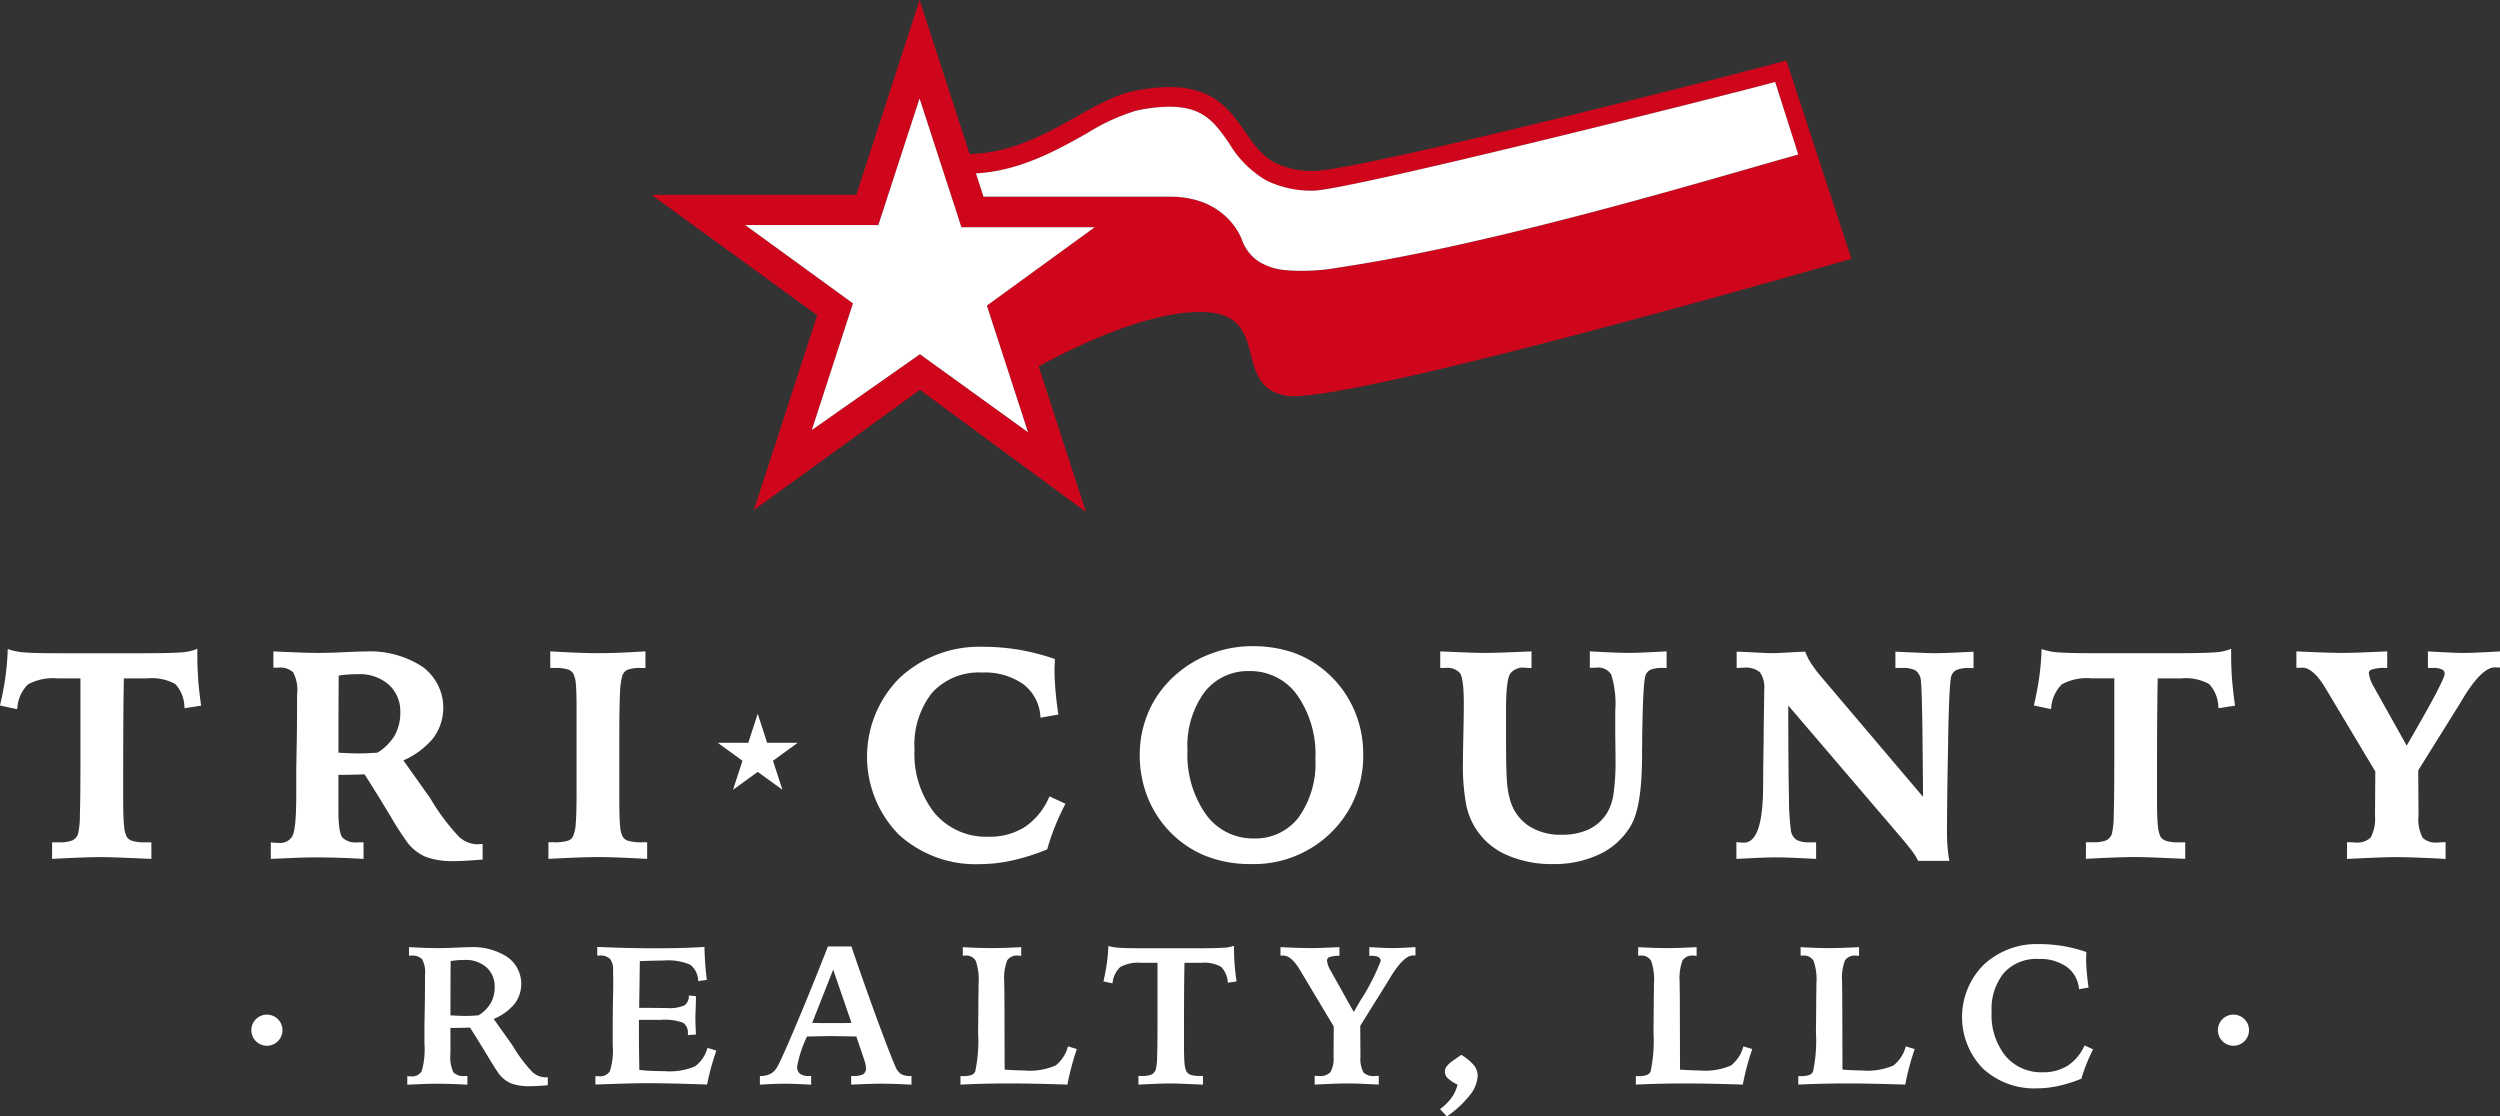
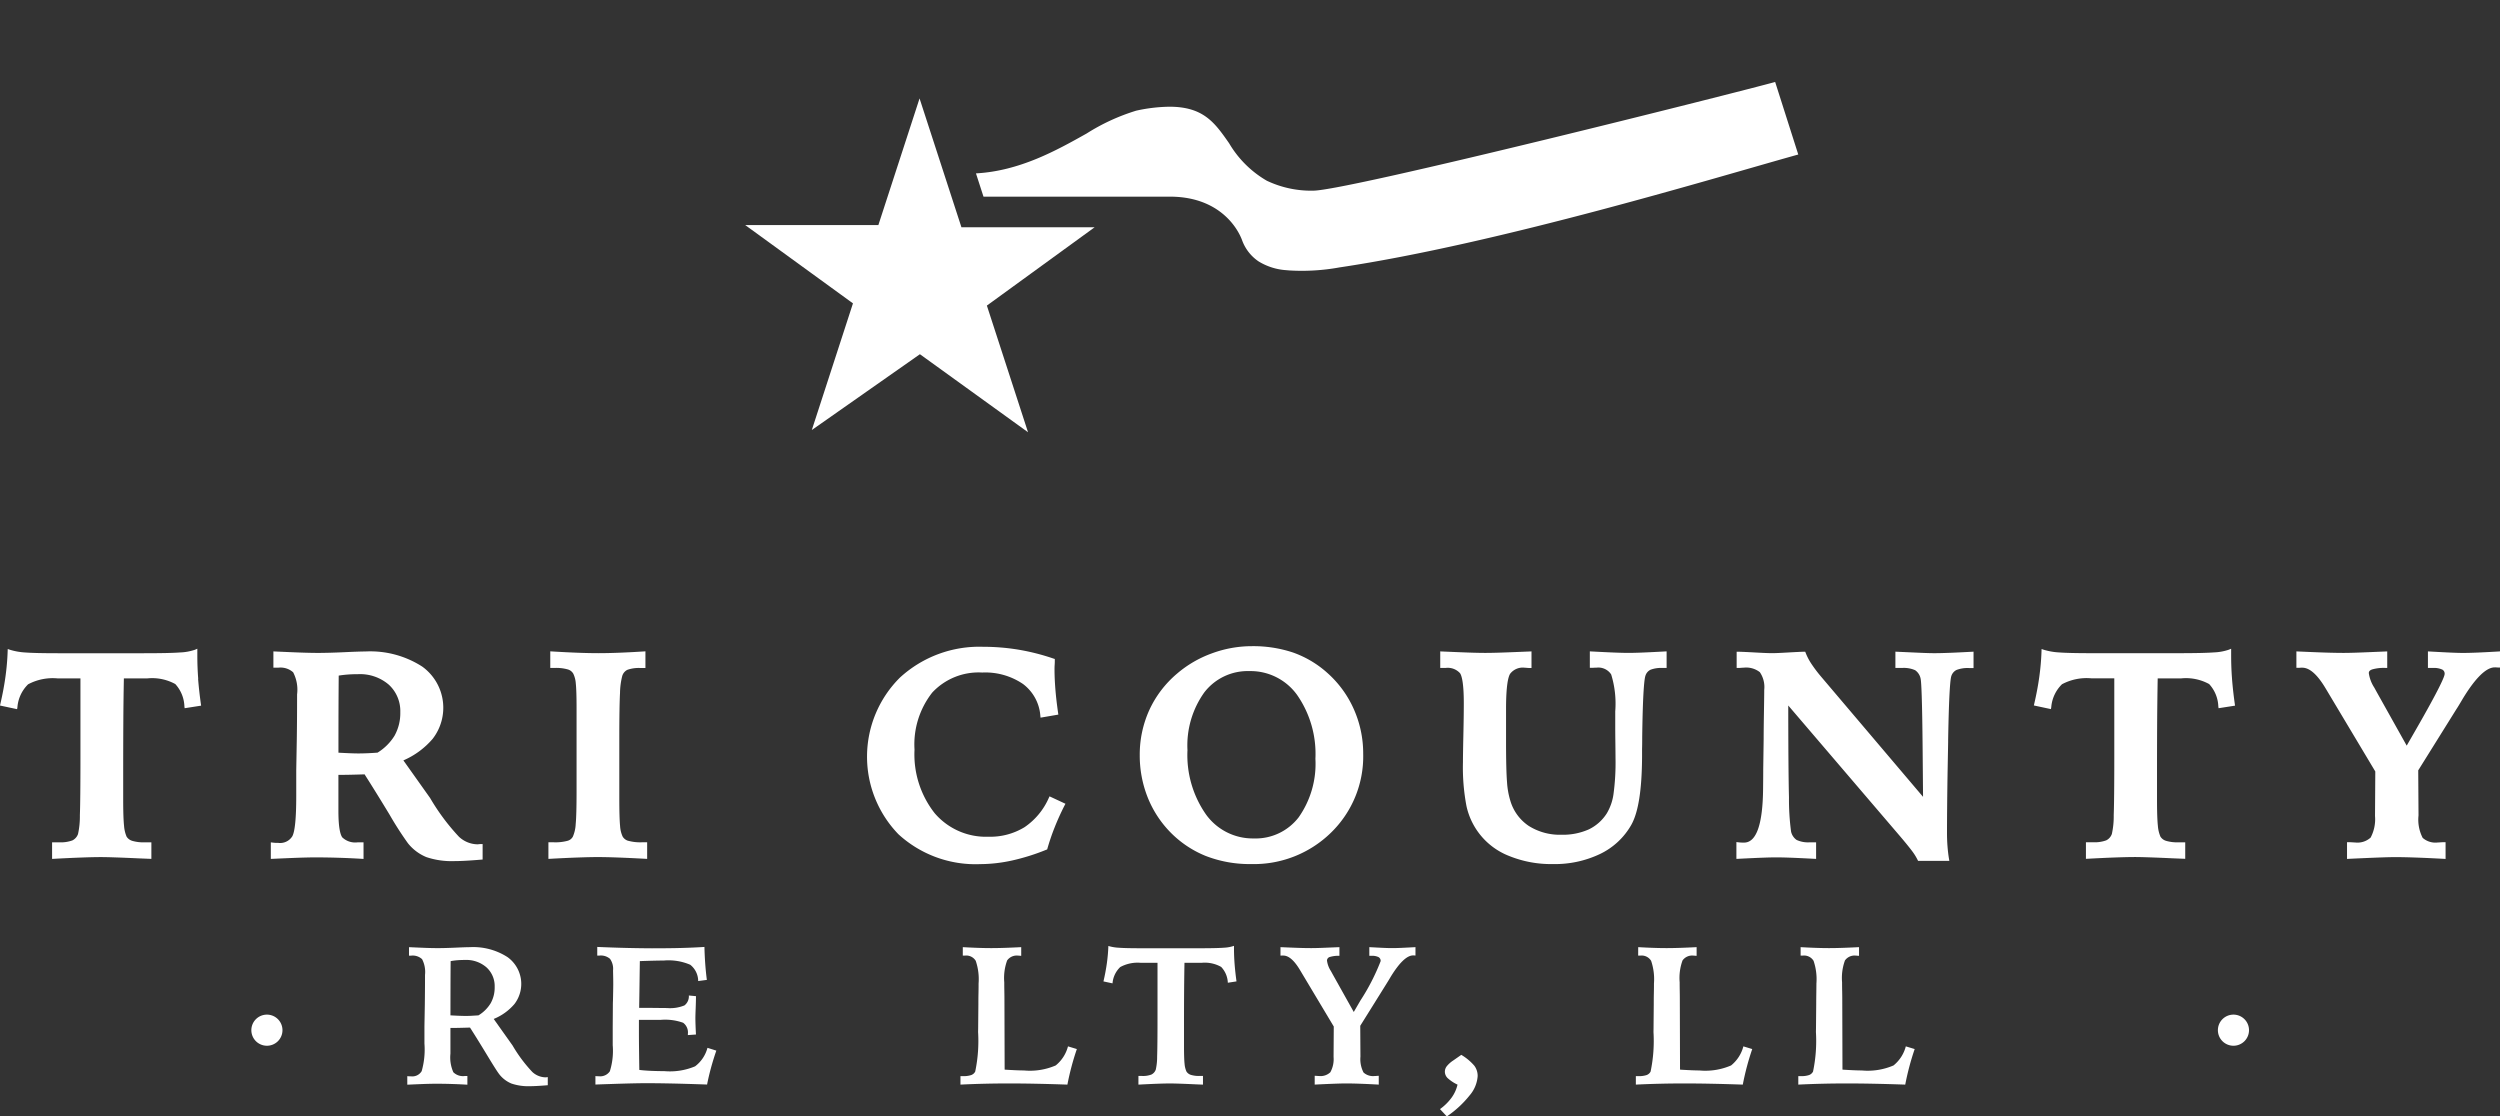
<svg xmlns="http://www.w3.org/2000/svg" width="284.699" height="127.138" viewBox="0 0 284.699 127.138">
  <rect x="0" y="0" width="284.699" height="127.138" fill="#333333" stroke="none" />
  <defs>
    <clipPath id="a">
      <rect width="284.699" height="127.138" fill="none" />
    </clipPath>
  </defs>
  <g clip-path="url(#a)">
    <path d="M46.382,122.551c.057.007.114.013.17.016s.14.006.258.006a1.239,1.239,0,0,0,1.211-.593,8.962,8.962,0,0,0,.314-3.138v-1.976l.043-2.457q.01-.778.015-1.547c.006-.511.007-1.127.007-1.844a3.142,3.142,0,0,0-.334-1.789,1.577,1.577,0,0,0-1.256-.4h-.232v-.966q1.177.055,1.944.083c.512.019.957.026,1.338.026.542,0,1.213-.018,2.019-.054s1.346-.055,1.623-.055a7.209,7.209,0,0,1,4.29,1.13,3.759,3.759,0,0,1,.866,5.245c-.026.037-.053.073-.081.109a6.126,6.126,0,0,1-2.354,1.69l2.152,3.029a16.536,16.536,0,0,0,2.242,3.006,2.278,2.278,0,0,0,1.509.615.894.894,0,0,0,.127-.012,1.072,1.072,0,0,1,.127-.011v.921c-.448.037-.835.064-1.164.082s-.619.028-.868.028a5.958,5.958,0,0,1-2.1-.3,3.407,3.407,0,0,1-1.361-1.021q-.283-.342-1.4-2.189t-1.963-3.166q-.681.022-1.207.033c-.351.008-.691.012-1.022.012v2.928a4.158,4.158,0,0,0,.33,2.112,1.558,1.558,0,0,0,1.294.433h.307v.988q-.9-.055-1.8-.082c-.6-.02-1.213-.028-1.844-.028-.2,0-.507.006-.9.016s-1.164.042-2.3.093Zm4.915-6.923c.389.021.717.039.989.049s.5.016.68.016c.227,0,.467,0,.723-.016s.523-.028.8-.049a4.113,4.113,0,0,0,1.4-1.4,3.656,3.656,0,0,0,.444-1.837,2.88,2.88,0,0,0-.926-2.222,3.5,3.5,0,0,0-2.464-.85c-.315,0-.6.011-.861.033s-.515.055-.762.1q-.012,1.2-.016,2.5t-.007,3.676" fill="#fff" />
    <path d="M68.015,107.837q1.865.08,3.446.116t2.776.039q2.007,0,3.4-.039t2.584-.116c.015.638.044,1.263.088,1.882s.106,1.242.187,1.871l-.988.132a2.372,2.372,0,0,0-.9-1.854,6.252,6.252,0,0,0-3.011-.483c-.271,0-.631.006-1.081.016s-1,.028-1.651.05q-.022,1.448-.039,2.776t-.039,2.546h.319q.636,0,1.585.011t1.268.012a4.308,4.308,0,0,0,1.986-.3,1.3,1.3,0,0,0,.5-1.13l.812.077q0,.547-.033,1.377c-.022.553-.033.927-.033,1.124s.006.45.016.757.027.677.049,1.109l-.921.065v-.132a1.368,1.368,0,0,0-.543-1.273,6.1,6.1,0,0,0-2.562-.328H72.76V117.4q0,.977.012,2t.033,2.442q.494.064,1.234.1t1.618.039a7.377,7.377,0,0,0,3.5-.549,3.869,3.869,0,0,0,1.409-2.106l1.01.318q-.363,1.054-.62,2.008t-.433,1.854q-2.59-.089-4.125-.12t-2.732-.033q-1.35,0-4.312.1-1.021.033-1.547.055v-.966a1.427,1.427,0,0,0,.148.016c.055,0,.137.006.246.006A1.324,1.324,0,0,0,69.448,122a7.786,7.786,0,0,0,.328-2.968v-2.106l.016-2.444c0-.111,0-.274.012-.494q.031-1.35.033-1.844t-.012-1.031q-.01-.539-.011-.592a1.969,1.969,0,0,0-.346-1.329,1.592,1.592,0,0,0-1.2-.372h-.253Z" fill="#fff" />
-     <path d="M94.277,107.784h2.678q1.58,4.629,3.011,8.509t2,5.162a1.789,1.789,0,0,0,.611.828,1.727,1.727,0,0,0,.981.248h.242v.988q-1.392-.067-2.14-.089c-.5-.014-.913-.021-1.249-.021s-.74.007-1.251.021-1.256.044-2.228.089v-.988h.2a2.4,2.4,0,0,0,1.174-.2.77.77,0,0,0,.307-.7,2.086,2.086,0,0,0-.037-.362,5.246,5.246,0,0,0-.159-.581l-.9-2.655-1.644-.027c-.681-.01-1.1-.016-1.274-.016q-.471,0-1.9.032-.514.012-.8.012l-.044.11a12.89,12.89,0,0,0-1.074,3.314.974.974,0,0,0,.323.822,1.748,1.748,0,0,0,1.07.253h.2v.988q-1.25-.068-1.942-.089c-.46-.014-.841-.021-1.14-.021-.249,0-.576.007-.983.021s-1,.044-1.773.089v-.988a2.5,2.5,0,0,0,1.263-.274,2.146,2.146,0,0,0,.8-.921q.473-.856,2.13-4.784t3.554-8.767m.6,2.633-2.391,6.067c.278.008.572.013.883.018s.726,0,1.245,0h1.4c.336,0,.653-.009.945-.018Z" fill="#fff" />
    <path d="M109.644,107.861q.932.054,1.761.082t1.476.027q.669,0,1.5-.027t1.915-.082v.987c-.043,0-.1,0-.186-.011s-.136-.011-.165-.011a1.339,1.339,0,0,0-1.252.548,5.812,5.812,0,0,0-.328,2.48c0,.19,0,.535.01,1.031s.011.9.011,1.218l.022,7.7.065.011q1.417.088,2.14.089a7.4,7.4,0,0,0,3.609-.571,4.113,4.113,0,0,0,1.4-2.173l1.01.307q-.342,1-.61,2.008t-.466,2.041q-1.942-.067-3.609-.1t-3.051-.033q-1.371,0-2.759.033t-2.76.1v-.966h.308a2.677,2.677,0,0,0,.911-.12.829.829,0,0,0,.461-.4,17.029,17.029,0,0,0,.328-4.51c.008-.336.011-.592.011-.768l.022-2.391c0-.322,0-.745.012-1.267s.011-.887.011-1.093a6.5,6.5,0,0,0-.323-2.578,1.261,1.261,0,0,0-1.224-.6h-.252Z" fill="#fff" />
    <path d="M129.645,122.529h.4a2.679,2.679,0,0,0,1.075-.159,1,1,0,0,0,.5-.565,6.62,6.62,0,0,0,.154-1.492q.043-1.187.043-4.389v-6.277H129.93a4.122,4.122,0,0,0-2.36.483,2.881,2.881,0,0,0-.877,1.854l-1.032-.22q.253-1.087.39-2.08a19.155,19.155,0,0,0,.17-1.958,4.926,4.926,0,0,0,1.174.2q.758.06,2.557.061h6.593q2.018,0,2.814-.061a4.111,4.111,0,0,0,1.168-.214v.34q0,.855.072,1.773t.214,1.936l-.988.153a2.777,2.777,0,0,0-.757-1.8,3.78,3.78,0,0,0-2.25-.467h-1.93q-.033,1.756-.044,3.456t-.01,3.961v2.052q0,1.448.065,2.031a2.7,2.7,0,0,0,.209.866.916.916,0,0,0,.515.395,3.112,3.112,0,0,0,.988.121h.384v.988l-.813-.033q-2.15-.1-2.94-.1-.572,0-1.464.033t-2.135.1Z" fill="#fff" />
    <path d="M145.821,107.861q1.2.054,2.031.082t1.481.027c.314,0,.713-.008,1.2-.027s1.149-.046,2-.082v.987a3.309,3.309,0,0,0-1.075.127.435.435,0,0,0-.341.411,2.826,2.826,0,0,0,.439,1.185c.081.146.144.259.187.34l2.424,4.334.736-1.273a24.3,24.3,0,0,0,2.326-4.521.488.488,0,0,0-.252-.46,1.665,1.665,0,0,0-.79-.144h-.249v-.987q.964.054,1.574.082c.406.019.748.027,1.026.027s.648-.008,1.07-.027.949-.046,1.586-.082v.954a.839.839,0,0,1-.1-.006c-.036,0-.091-.006-.165-.006q-1.063,0-2.556,2.435c-.219.374-.4.662-.527.866l-2.941,4.714.022,3.509a3.306,3.306,0,0,0,.351,1.809,1.61,1.61,0,0,0,1.284.4,1.94,1.94,0,0,0,.22-.011,1.966,1.966,0,0,1,.23-.01v1q-1.209-.067-2.151-.1t-1.6-.033q-.593,0-2.37.076c-.5.023-.889.041-1.174.056v-1a2.449,2.449,0,0,1,.246.01c.1.01.181.011.225.011a1.625,1.625,0,0,0,1.311-.427,3.089,3.089,0,0,0,.368-1.742l.022-3.466-3.665-6.128c-.051-.088-.128-.216-.23-.383q-.956-1.569-1.854-1.568h-.193c-.048,0-.09.006-.126.006Z" fill="#fff" />
    <path d="M166.411,120.126a5.973,5.973,0,0,1,1.492,1.246,1.941,1.941,0,0,1,.372,1.179,3.769,3.769,0,0,1-.921,2.2,11.657,11.657,0,0,1-2.589,2.387l-.779-.834a5.891,5.891,0,0,0,1.326-1.311,4.084,4.084,0,0,0,.67-1.476,4.448,4.448,0,0,1-1.141-.758,1.031,1.031,0,0,1-.3-.723,1.016,1.016,0,0,1,.214-.61,3.154,3.154,0,0,1,.73-.653Z" fill="#fff" />
    <path d="M186.558,107.861q.932.054,1.761.082t1.476.027q.669,0,1.5-.027t1.915-.082v.987c-.043,0-.105,0-.186-.011s-.136-.011-.165-.011a1.34,1.34,0,0,0-1.252.548,5.812,5.812,0,0,0-.328,2.48c0,.19,0,.535.01,1.031s.01.9.01,1.218l.022,7.7.065.011q1.417.088,2.14.089a7.4,7.4,0,0,0,3.609-.571,4.113,4.113,0,0,0,1.4-2.173l1.01.307q-.342,1-.61,2.008t-.466,2.041q-1.942-.067-3.609-.1t-3.051-.033q-1.371,0-2.759.033t-2.76.1v-.966h.308a2.68,2.68,0,0,0,.911-.12.82.82,0,0,0,.46-.4,16.946,16.946,0,0,0,.329-4.51c.008-.336.01-.592.01-.768l.022-2.391c0-.322,0-.745.012-1.267s.011-.887.011-1.093a6.537,6.537,0,0,0-.322-2.578,1.265,1.265,0,0,0-1.225-.6h-.252Z" fill="#fff" />
    <path d="M205.053,107.861q.932.054,1.761.082t1.476.027q.669,0,1.5-.027t1.915-.082v.987a1.306,1.306,0,0,1-.187-.011,1.122,1.122,0,0,0-.163-.011,1.34,1.34,0,0,0-1.252.548,5.812,5.812,0,0,0-.328,2.48c0,.19,0,.535.011,1.031s.011.9.011,1.218l.022,7.7.065.011q1.417.088,2.139.089a7.42,7.42,0,0,0,3.61-.571,4.113,4.113,0,0,0,1.4-2.173l1.01.307q-.342,1-.609,2.008t-.466,2.041q-1.942-.067-3.61-.1t-3.05-.033q-1.371,0-2.759.033t-2.76.1v-.966h.308a2.671,2.671,0,0,0,.91-.12.829.829,0,0,0,.461-.4,17.071,17.071,0,0,0,.329-4.51q.011-.5.011-.768l.022-2.391q0-.483.011-1.267c.008-.524.012-.887.012-1.093a6.5,6.5,0,0,0-.323-2.578,1.262,1.262,0,0,0-1.224-.6h-.252Z" fill="#fff" />
-     <path d="M237.591,108.4c0,.074,0,.188-.011.346s-.012.273-.012.346q0,.737.067,1.558t.208,1.811l-1.086.187a3.471,3.471,0,0,0-1.394-2.541,5.263,5.263,0,0,0-3.215-.9,4.986,4.986,0,0,0-3.944,1.586,6.552,6.552,0,0,0-1.4,4.481,7.4,7.4,0,0,0,1.586,4.981,5.3,5.3,0,0,0,4.241,1.854,5.155,5.155,0,0,0,2.847-.757,5.382,5.382,0,0,0,1.915-2.3l.966.45q-.439.867-.768,1.7t-.56,1.641a16.221,16.221,0,0,1-2.593.816,11.333,11.333,0,0,1-2.442.281,8.6,8.6,0,0,1-6.189-2.262,8.424,8.424,0,0,1,.116-11.833,8.846,8.846,0,0,1,6.3-2.332,16.42,16.42,0,0,1,2.694.22,16.855,16.855,0,0,1,2.672.681" fill="#fff" />
    <path d="M22.572,77.3c-.069-.892-.1-1.77-.1-2.61v-.814L22.185,74a5.961,5.961,0,0,1-1.669.3c-.78.06-2.178.09-4.153.09H6.607c-1.761,0-3.029-.03-3.772-.089A7.271,7.271,0,0,1,1.147,74l-.265-.091-.011.281a28.046,28.046,0,0,1-.25,2.879c-.133.967-.326,2-.573,3.062L0,80.345l1.946.415.037-.213A4.1,4.1,0,0,1,3.2,77.929a5.963,5.963,0,0,1,3.369-.673H9.161v9.09c0,3.139-.022,5.325-.065,6.493a9.385,9.385,0,0,1-.211,2.14,1.286,1.286,0,0,1-.643.727,3.832,3.832,0,0,1-1.5.216h-.81v1.89l.218-.012q1.836-.1,3.159-.146c.876-.033,1.6-.049,2.163-.049.773,0,2.235.049,4.347.146l1.42.057V95.924h-.776a4.5,4.5,0,0,1-1.4-.168,1.149,1.149,0,0,1-.646-.481,3.819,3.819,0,0,1-.288-1.214c-.063-.564-.1-1.568-.1-2.983V88.036q0-3.347.016-5.866.013-2.419.061-4.914h2.656a5.489,5.489,0,0,1,3.2.643A3.966,3.966,0,0,1,21,80.441l.029.21,1.874-.292-.028-.2c-.14-1-.246-1.959-.316-2.856m31.97,18.833a1.421,1.421,0,0,1-.16.015,3.176,3.176,0,0,1-2.1-.859,24.513,24.513,0,0,1-3.29-4.417l-3.041-4.282a9.137,9.137,0,0,0,3.335-2.458,5.779,5.779,0,0,0-1.032-8.106c-.055-.043-.111-.084-.168-.125A10.931,10.931,0,0,0,41.6,74.191c-.419,0-1.233.027-2.416.082s-2.18.081-2.981.081c-.551,0-1.216-.014-1.976-.041s-1.716-.068-2.875-.121l-.218-.011v1.856h.55a2.154,2.154,0,0,1,1.7.525,4.287,4.287,0,0,1,.448,2.517q0,1.591-.008,2.729T33.8,84.1l-.064,3.645v2.924c0,2.468-.148,4-.439,4.552a1.638,1.638,0,0,1-1.613.767c-.167,0-.29,0-.368-.008s-.159-.013-.241-.023l-.234-.029v1.883l.217-.009q2.517-.114,3.4-.138t1.336-.025c.915,0,1.833.014,2.724.041s1.777.067,2.66.121l.221.013V95.924h-.663a2.134,2.134,0,0,1-1.753-.56c-.2-.267-.445-1-.445-3v-4.12c.424,0,.859-.007,1.308-.015q.736-.016,1.672-.046c.827,1.293,1.783,2.835,2.843,4.585a38.394,38.394,0,0,0,2.1,3.268,5.24,5.24,0,0,0,2.1,1.573,9.038,9.038,0,0,0,3.181.453q.551,0,1.3-.041c.5-.027,1.065-.068,1.728-.123l.191-.015V96.119h-.208a1.909,1.909,0,0,0-.214.018m-9.582-12.4a5.889,5.889,0,0,1-1.961,1.972q-.586.046-1.127.068c-.377.016-.731.025-1.064.025q-.4,0-1-.025-.531-.021-1.263-.062,0-3.367.008-5.247.008-1.839.022-3.531c.307-.049.624-.088.941-.114.377-.033.8-.048,1.259-.048a5.019,5.019,0,0,1,3.509,1.2,4.079,4.079,0,0,1,1.305,3.139,5.262,5.262,0,0,1-.631,2.62m26.6,12.023a1.091,1.091,0,0,1-.648-.49,3.311,3.311,0,0,1-.292-1.211c-.058-.576-.089-1.638-.089-3.156V84.217c0-2.547.028-4.331.082-5.3a8.28,8.28,0,0,1,.249-1.925,1.148,1.148,0,0,1,.584-.711,3.9,3.9,0,0,1,1.511-.207h.55v-1.9l-.221.014q-1.559.1-2.832.146c-.844.033-1.616.049-2.292.049s-1.482-.016-2.358-.049-1.859-.082-2.913-.146l-.221-.013v1.889H63.2a4.783,4.783,0,0,1,1.453.168,1.047,1.047,0,0,1,.627.476,2.994,2.994,0,0,1,.29,1.113c.058.529.089,1.47.089,2.8v9.508c0,1.795-.033,3.049-.1,3.727a4.028,4.028,0,0,1-.321,1.418.967.967,0,0,1-.611.478,5.356,5.356,0,0,1-1.559.168h-.615v1.89l.22-.012q1.8-.1,3.166-.146c.9-.033,1.651-.049,2.22-.049.624,0,1.392.016,2.285.049s1.942.081,3.133.146l.22.012v-1.89h-.614a5.205,5.205,0,0,1-1.527-.168m47.88-4.882a7.828,7.828,0,0,1-2.76,3.328,7.489,7.489,0,0,1-4.107,1.088,7.685,7.685,0,0,1-6.124-2.674,10.828,10.828,0,0,1-2.3-7.245,9.559,9.559,0,0,1,2.02-6.5,7.216,7.216,0,0,1,5.688-2.279,7.63,7.63,0,0,1,4.639,1.3,4.973,4.973,0,0,1,1.982,3.617l.023.221,2.027-.348-.029-.2c-.139-.957-.242-1.855-.307-2.669s-.1-1.574-.1-2.291c0-.106,0-.273.016-.5s.016-.411.016-.521v-.153L119.977,75a25.16,25.16,0,0,0-3.991-1.016,24.668,24.668,0,0,0-4.025-.328,13.366,13.366,0,0,0-9.48,3.511A12.7,12.7,0,0,0,102.309,95a12.985,12.985,0,0,0,9.311,3.406,17.093,17.093,0,0,0,3.662-.419,24.509,24.509,0,0,0,3.878-1.221l.093-.037.028-.1a25.237,25.237,0,0,1,.822-2.41c.323-.814.7-1.653,1.13-2.494l.1-.193-1.812-.844Zm31.609-14.34a11.686,11.686,0,0,0-3.807-2.226,14.305,14.305,0,0,0-4.685-.718,13.167,13.167,0,0,0-4.559.824,12.77,12.77,0,0,0-3.964,2.313,11.992,11.992,0,0,0-3.15,4.144A12.257,12.257,0,0,0,129.794,86a12.912,12.912,0,0,0,.868,4.716,12.07,12.07,0,0,0,2.522,3.962,11.855,11.855,0,0,0,4.1,2.788,13.78,13.78,0,0,0,5.166.933,12.564,12.564,0,0,0,9.135-3.587,12.112,12.112,0,0,0,3.655-8.975,12.386,12.386,0,0,0-1.092-5.132,12.047,12.047,0,0,0-3.108-4.177m-3.147,16.546a6.188,6.188,0,0,1-5.119,2.408,6.564,6.564,0,0,1-5.435-2.73,11.787,11.787,0,0,1-2.11-7.319,10.379,10.379,0,0,1,1.929-6.6,6.239,6.239,0,0,1,5.128-2.409,6.528,6.528,0,0,1,5.426,2.714,11.747,11.747,0,0,1,2.087,7.27,10.583,10.583,0,0,1-1.906,6.666m39.2-18.764q-.946.04-1.609.041c-.474,0-1.044-.014-1.706-.041s-1.5-.067-2.508-.121l-.22-.012v1.874h.208a2.268,2.268,0,0,0,.227-.008c.082-.008.175-.008.309-.008a1.741,1.741,0,0,1,1.687.771,11.278,11.278,0,0,1,.462,4.207v1.706q0,.686.015,1.9t.016,1.728a26.638,26.638,0,0,1-.232,4.1,5.848,5.848,0,0,1-.758,2.173,4.971,4.971,0,0,1-2.061,1.834,7.2,7.2,0,0,1-3.1.606,6.636,6.636,0,0,1-3.721-1A5.217,5.217,0,0,1,172,91.2a9.083,9.083,0,0,1-.379-2.119c-.075-.9-.113-2.46-.113-4.639V80.722c0-2.666.249-3.636.458-3.981a1.807,1.807,0,0,1,1.692-.7c.05,0,.131.006.241.015.128.012.227.018.3.018h.208V74.182l-.217.009q-1.948.081-3.1.121t-1.91.041c-.551,0-1.206-.014-1.969-.041s-1.757-.068-2.981-.121l-.216-.009v1.885h.6a1.887,1.887,0,0,1,1.656.6c.195.291.427,1.121.427,3.419,0,.893-.015,2.1-.048,3.588s-.049,2.54-.049,3.125a23.516,23.516,0,0,0,.4,4.989,7.9,7.9,0,0,0,4.827,5.677,12.722,12.722,0,0,0,5.014.935,11.963,11.963,0,0,0,5.392-1.159,8.111,8.111,0,0,0,3.535-3.3c.806-1.432,1.207-3.964,1.23-7.743v-.886c.01-.327.016-.791.016-1.386.068-5.142.242-6.645.376-7a1.119,1.119,0,0,1,.577-.659,3.453,3.453,0,0,1,1.359-.2h.467v-1.89l-.218.012q-1.525.083-2.477.121m34.9.033q-1,.041-1.715.041-.6,0-1.519-.041l-2.7-.121-.217-.011v1.856h.744a3.211,3.211,0,0,1,1.505.256,1.526,1.526,0,0,1,.618.935c.079.316.185,2.033.238,8.421q.029,3.067.044,5.065l-11.58-13.651a15.351,15.351,0,0,1-1.137-1.5,6.56,6.56,0,0,1-.647-1.237l-.053-.138h-.147q-.6.018-1.868.09c-.831.049-1.421.074-1.751.074-.372,0-1.007-.025-1.882-.074s-1.535-.078-1.948-.09h-.214v1.849h.208c.068,0,.174-.006.316-.018s.223-.015.285-.015a2.529,2.529,0,0,1,1.832.513,2.986,2.986,0,0,1,.5,2.011q0,.552-.032,2.523t-.033,3.032l-.049,3.466q0,.778-.016,2.193c-.032,4.1-.76,6.182-2.165,6.182-.168,0-.3,0-.385-.008s-.173-.013-.256-.023l-.234-.028v1.916l.218-.011q1.963-.1,2.865-.13c.6-.022,1.07-.033,1.415-.033q.616,0,1.561.033t2.8.13l.218.012v-1.89h-.712a3.084,3.084,0,0,1-1.509-.271,1.575,1.575,0,0,1-.631-.957,27.845,27.845,0,0,1-.237-3.893c-.053-2.122-.079-5.639-.082-10.46L216.4,95.258c.7.826,1.175,1.418,1.421,1.758a6.314,6.314,0,0,1,.55.9l.057.118h3.561l-.04-.242c-.075-.457-.131-.938-.169-1.429s-.056-1-.056-1.528q0-1.2.016-2.98t.049-3.81l.065-3.531v-.257c.093-5.385.249-6.925.362-7.264a1.17,1.17,0,0,1,.593-.7,3.552,3.552,0,0,1,1.437-.215h.5V74.212l-.22.012q-1.525.081-2.533.121m32.19,2.955c-.07-.892-.1-1.77-.1-2.61v-.813l-.287.118a5.947,5.947,0,0,1-1.667.3c-.781.06-2.178.09-4.153.09h-9.753c-1.76,0-3.029-.03-3.77-.089A7.324,7.324,0,0,1,232.76,74l-.266-.091-.009.281a28.046,28.046,0,0,1-.25,2.879c-.135.976-.328,2.006-.573,3.062l-.048.207,1.945.415.037-.213a4.112,4.112,0,0,1,1.221-2.618,5.972,5.972,0,0,1,3.369-.673h2.589v9.09c0,3.139-.022,5.325-.065,6.493a9.276,9.276,0,0,1-.213,2.14,1.28,1.28,0,0,1-.642.727,3.832,3.832,0,0,1-1.5.216h-.81v1.89l.22-.012q1.836-.1,3.157-.146t2.164-.049c.773,0,2.235.049,4.347.146l1.42.057V95.924h-.778a4.533,4.533,0,0,1-1.4-.168,1.151,1.151,0,0,1-.645-.481,3.849,3.849,0,0,1-.29-1.214c-.063-.564-.1-1.568-.1-2.983V88.036q0-3.347.016-5.866.017-2.419.061-4.914h2.658a5.489,5.489,0,0,1,3.2.643,3.96,3.96,0,0,1,1.046,2.542l.029.21,1.875-.292-.028-.2c-.14-1-.246-1.959-.316-2.856m30.293-3.109q-1.411.083-2.346.121t-1.575.041q-.615,0-1.511-.041t-2.329-.121l-.221-.013v1.886h.566a2.311,2.311,0,0,1,1.067.184.518.518,0,0,1,.269.5c0,.246-.444,1.432-3.419,6.594l-.9,1.568-3.413-6.1-.277-.506a4.049,4.049,0,0,1-.625-1.655c0-.13.042-.293.369-.415a4.785,4.785,0,0,1,1.52-.174h.208V74.182l-.217.009q-1.886.081-2.958.121t-1.763.041c-.626,0-1.363-.014-2.188-.041s-1.824-.068-3-.121l-.218-.011v1.873h.208a1.586,1.586,0,0,0,.2-.009,2.349,2.349,0,0,1,.267-.007c.807,0,1.671.747,2.57,2.223q.227.371.34.566l5.4,9.03-.032,5.072a4.455,4.455,0,0,1-.5,2.456,2.236,2.236,0,0,1-1.781.556c-.063,0-.169-.006-.32-.016s-.29-.016-.379-.016h-.208v1.907l.218-.012q.635-.033,1.737-.081c1.776-.077,2.922-.114,3.5-.114.645,0,1.44.016,2.366.049s1.991.081,3.182.146l.22.012V95.908h-.2c-.079,0-.2.006-.356.016s-.249.016-.311.016a2.2,2.2,0,0,1-1.74-.524,4.513,4.513,0,0,1-.474-2.55l-.033-5.138,4.323-6.93c.2-.3.458-.734.783-1.286C281.918,77.185,283.133,76,284.1,76a1.856,1.856,0,0,1,.222.007,1.577,1.577,0,0,0,.168.009h.209V74.178Z" fill="#fff" />
-     <path d="M86.289,81.287l1.074,3.306h3.474l-2.81,2.041L89.1,89.94,86.289,87.9,83.477,89.94l1.074-3.306-2.814-2.042h3.475Z" fill="#fff" />
    <path d="M256.117,117.318a1.772,1.772,0,1,1-1.773-1.773,1.772,1.772,0,0,1,1.773,1.773Z" fill="#fff" />
    <path d="M32.168,117.318a1.772,1.772,0,1,1-1.773-1.773,1.772,1.772,0,0,1,1.773,1.773Z" fill="#fff" />
-     <path d="M203.423,6.882c-.869.343-48.59,12.592-53.875,12.592a9.557,9.557,0,0,1-4.281-.9c-4.107-2.045-4.1-8.663-12.091-8.663a20.529,20.529,0,0,0-4.235.5c-5,1.057-10.769,7-18.517,7.126L104.724,0,97.516,22.184H74.195L93.062,35.9,85.854,58.079,104.76,44.394l18.906,13.9-5.383-16.569c4.278-2.331,11.992-6.036,18.04-6.191,8.85-.227,3.684,8.272,10.069,9.52s64.45-15.585,64.45-15.585ZM112.384,34.8l4.687,14.425-12.312-8.884-12.31,8.632,4.686-14.424-12.27-8.915h15.166l4.687-14.425,4.769,14.673h15.168Zm40.06-4.326a23.948,23.948,0,0,1-5.608.328c-.111-.008-.224-.019-.341-.029a6.884,6.884,0,0,1-3.167-1,4.934,4.934,0,0,1-1.869-2.384c-.559-1.551-2.772-5.081-8.448-4.988H112l-.859-2.646c4.985-.274,9.187-2.624,12.6-4.54a23.228,23.228,0,0,1,5.657-2.607,18.565,18.565,0,0,1,3.772-.447c3.9,0,5.176,1.837,6.8,4.162a11.9,11.9,0,0,0,4.294,4.267,11.755,11.755,0,0,0,5.279,1.131c3.921,0,48.883-11.331,52.609-12.379l2.632,8.262c-9,2.5-34.035,10.155-52.344,12.871" fill="#cf051b" />
    <path d="M112.385,34.8l4.687,14.425L104.76,40.338,92.449,48.972l4.686-14.425-12.27-8.915h15.163l4.691-14.423,4.769,14.673h15.168Z" fill="#fff" />
    <path d="M152.444,30.47a23.948,23.948,0,0,1-5.608.328c-.111-.008-.224-.019-.341-.029a6.884,6.884,0,0,1-3.167-1,4.934,4.934,0,0,1-1.869-2.384c-.559-1.551-2.772-5.081-8.448-4.988H112l-.858-2.652c4.985-.274,9.187-2.624,12.6-4.54A23.228,23.228,0,0,1,129.4,12.6a18.565,18.565,0,0,1,3.772-.447c3.9,0,5.176,1.837,6.8,4.162a11.9,11.9,0,0,0,4.294,4.267,11.755,11.755,0,0,0,5.279,1.131c3.921,0,48.883-11.331,52.609-12.379l2.632,8.262c-9,2.5-34.035,10.155-52.344,12.871" fill="#fff" />
  </g>
</svg>